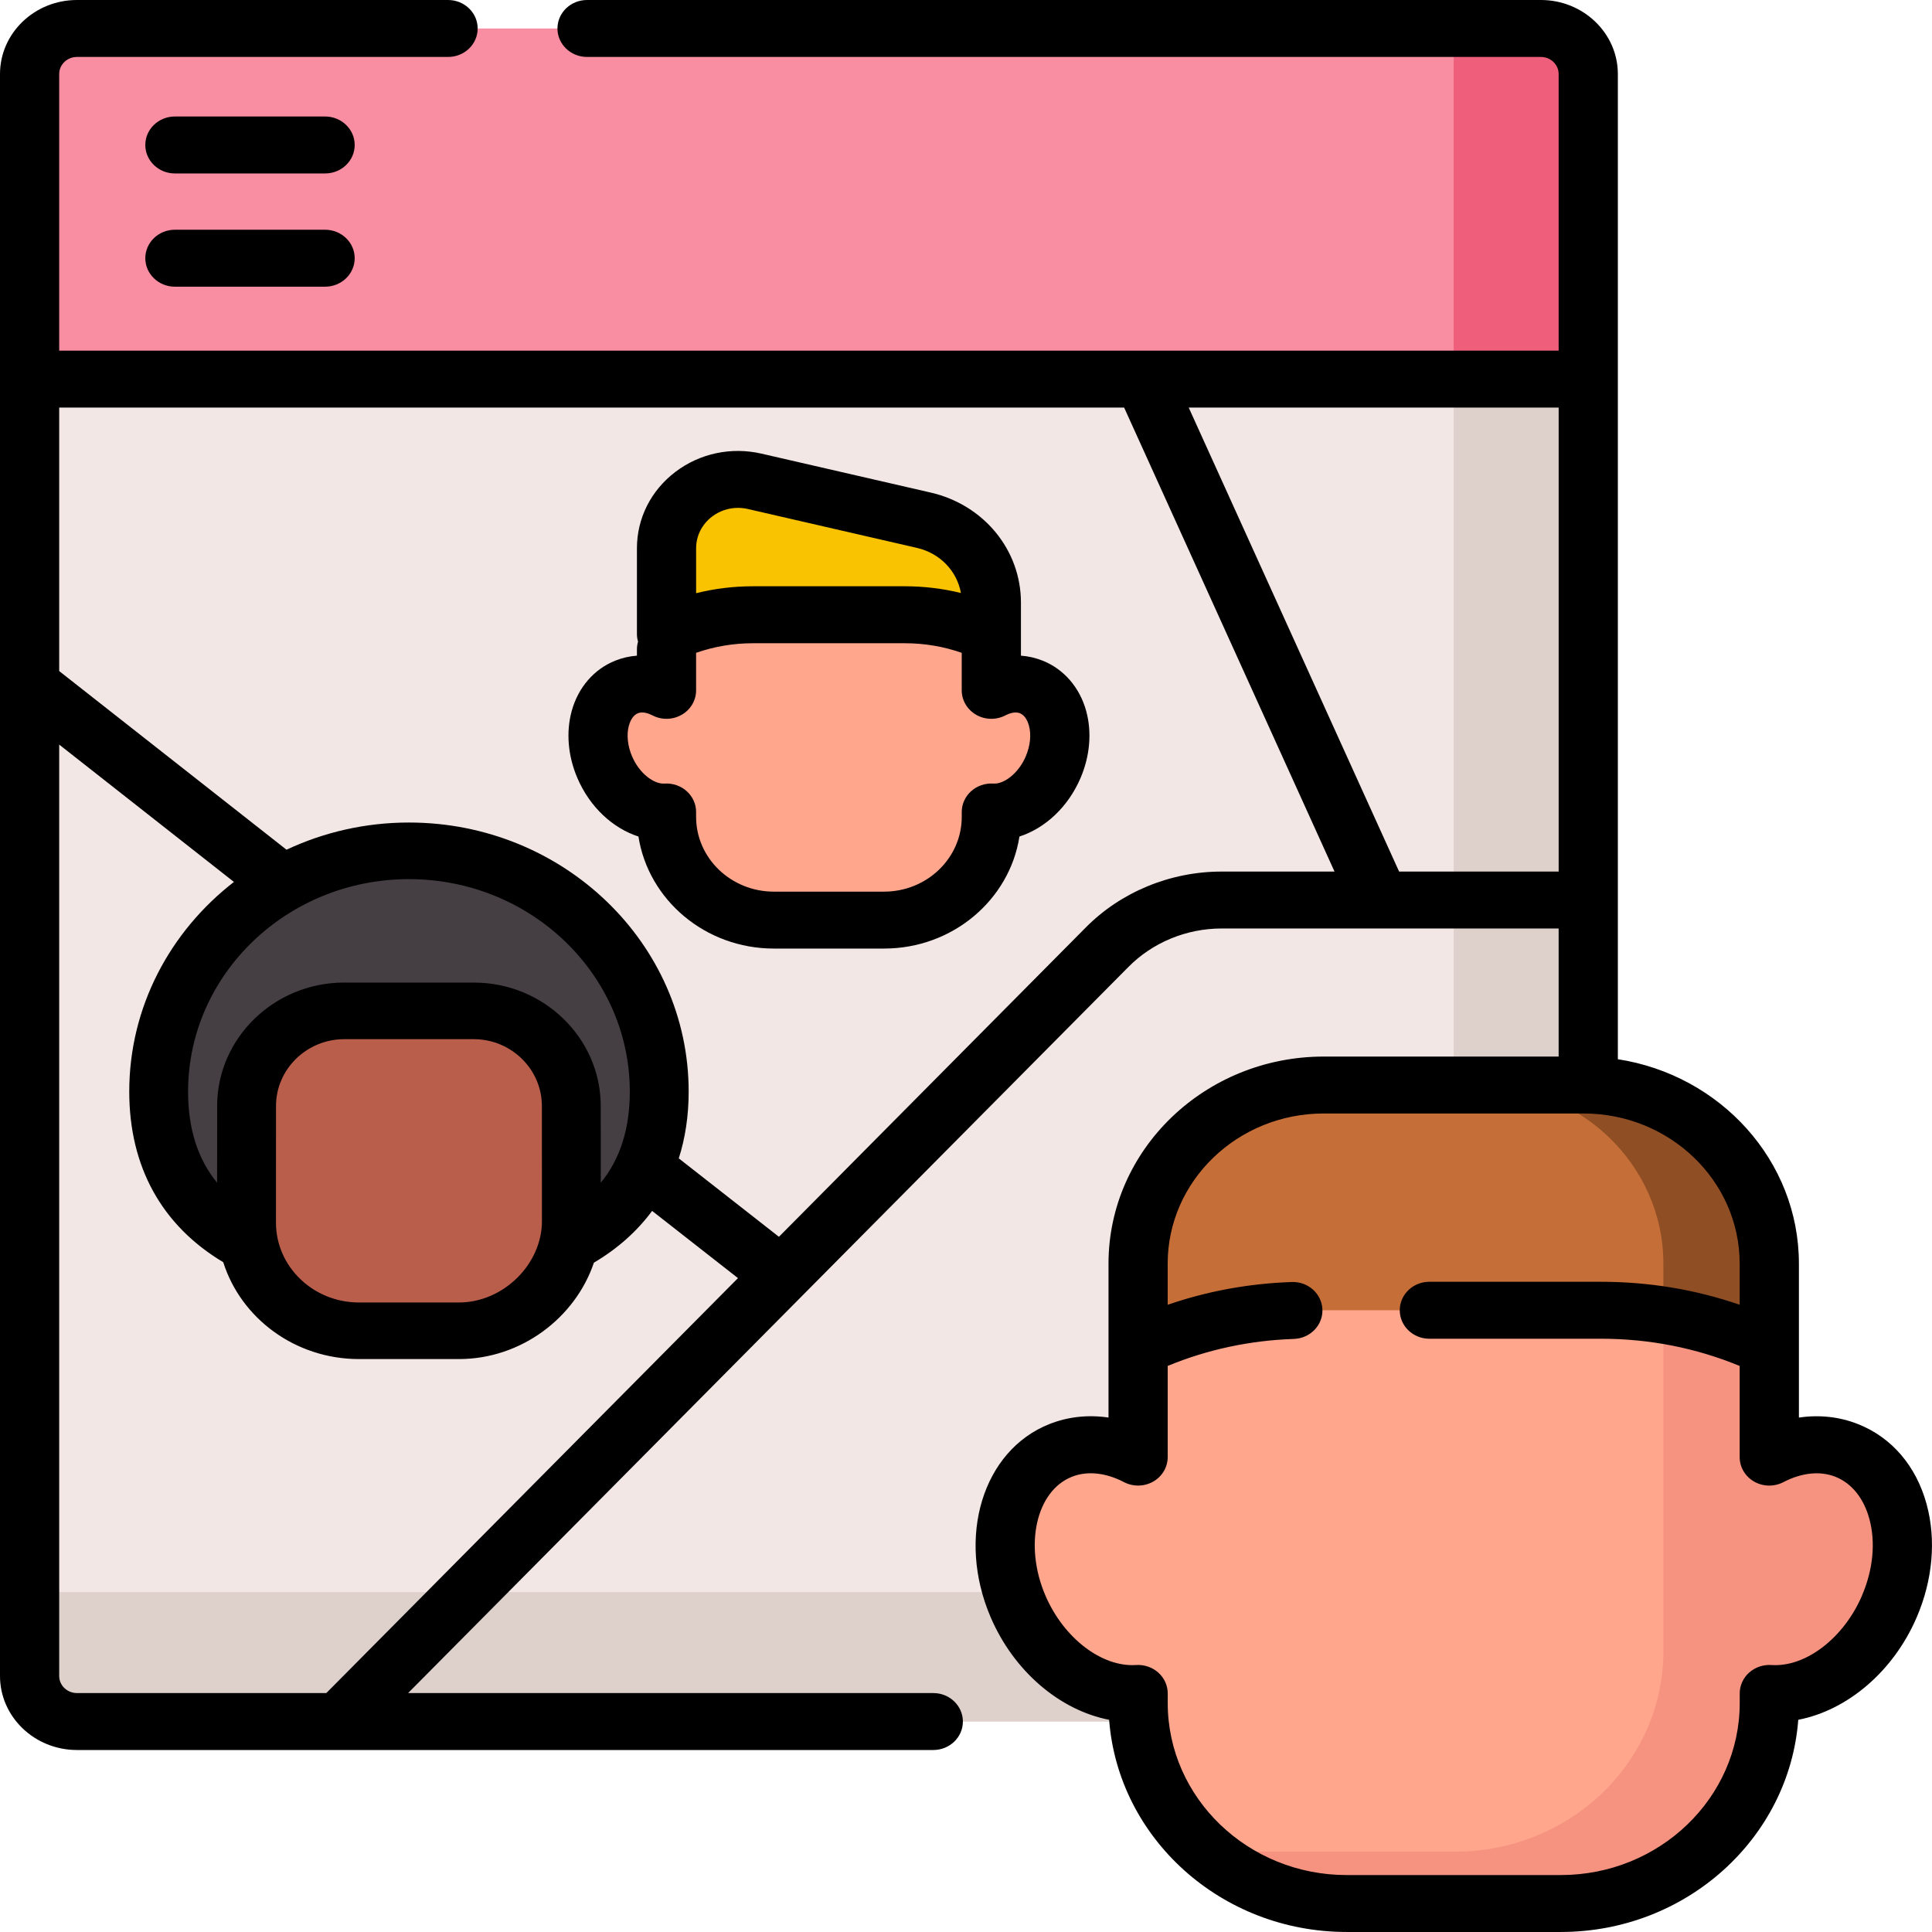
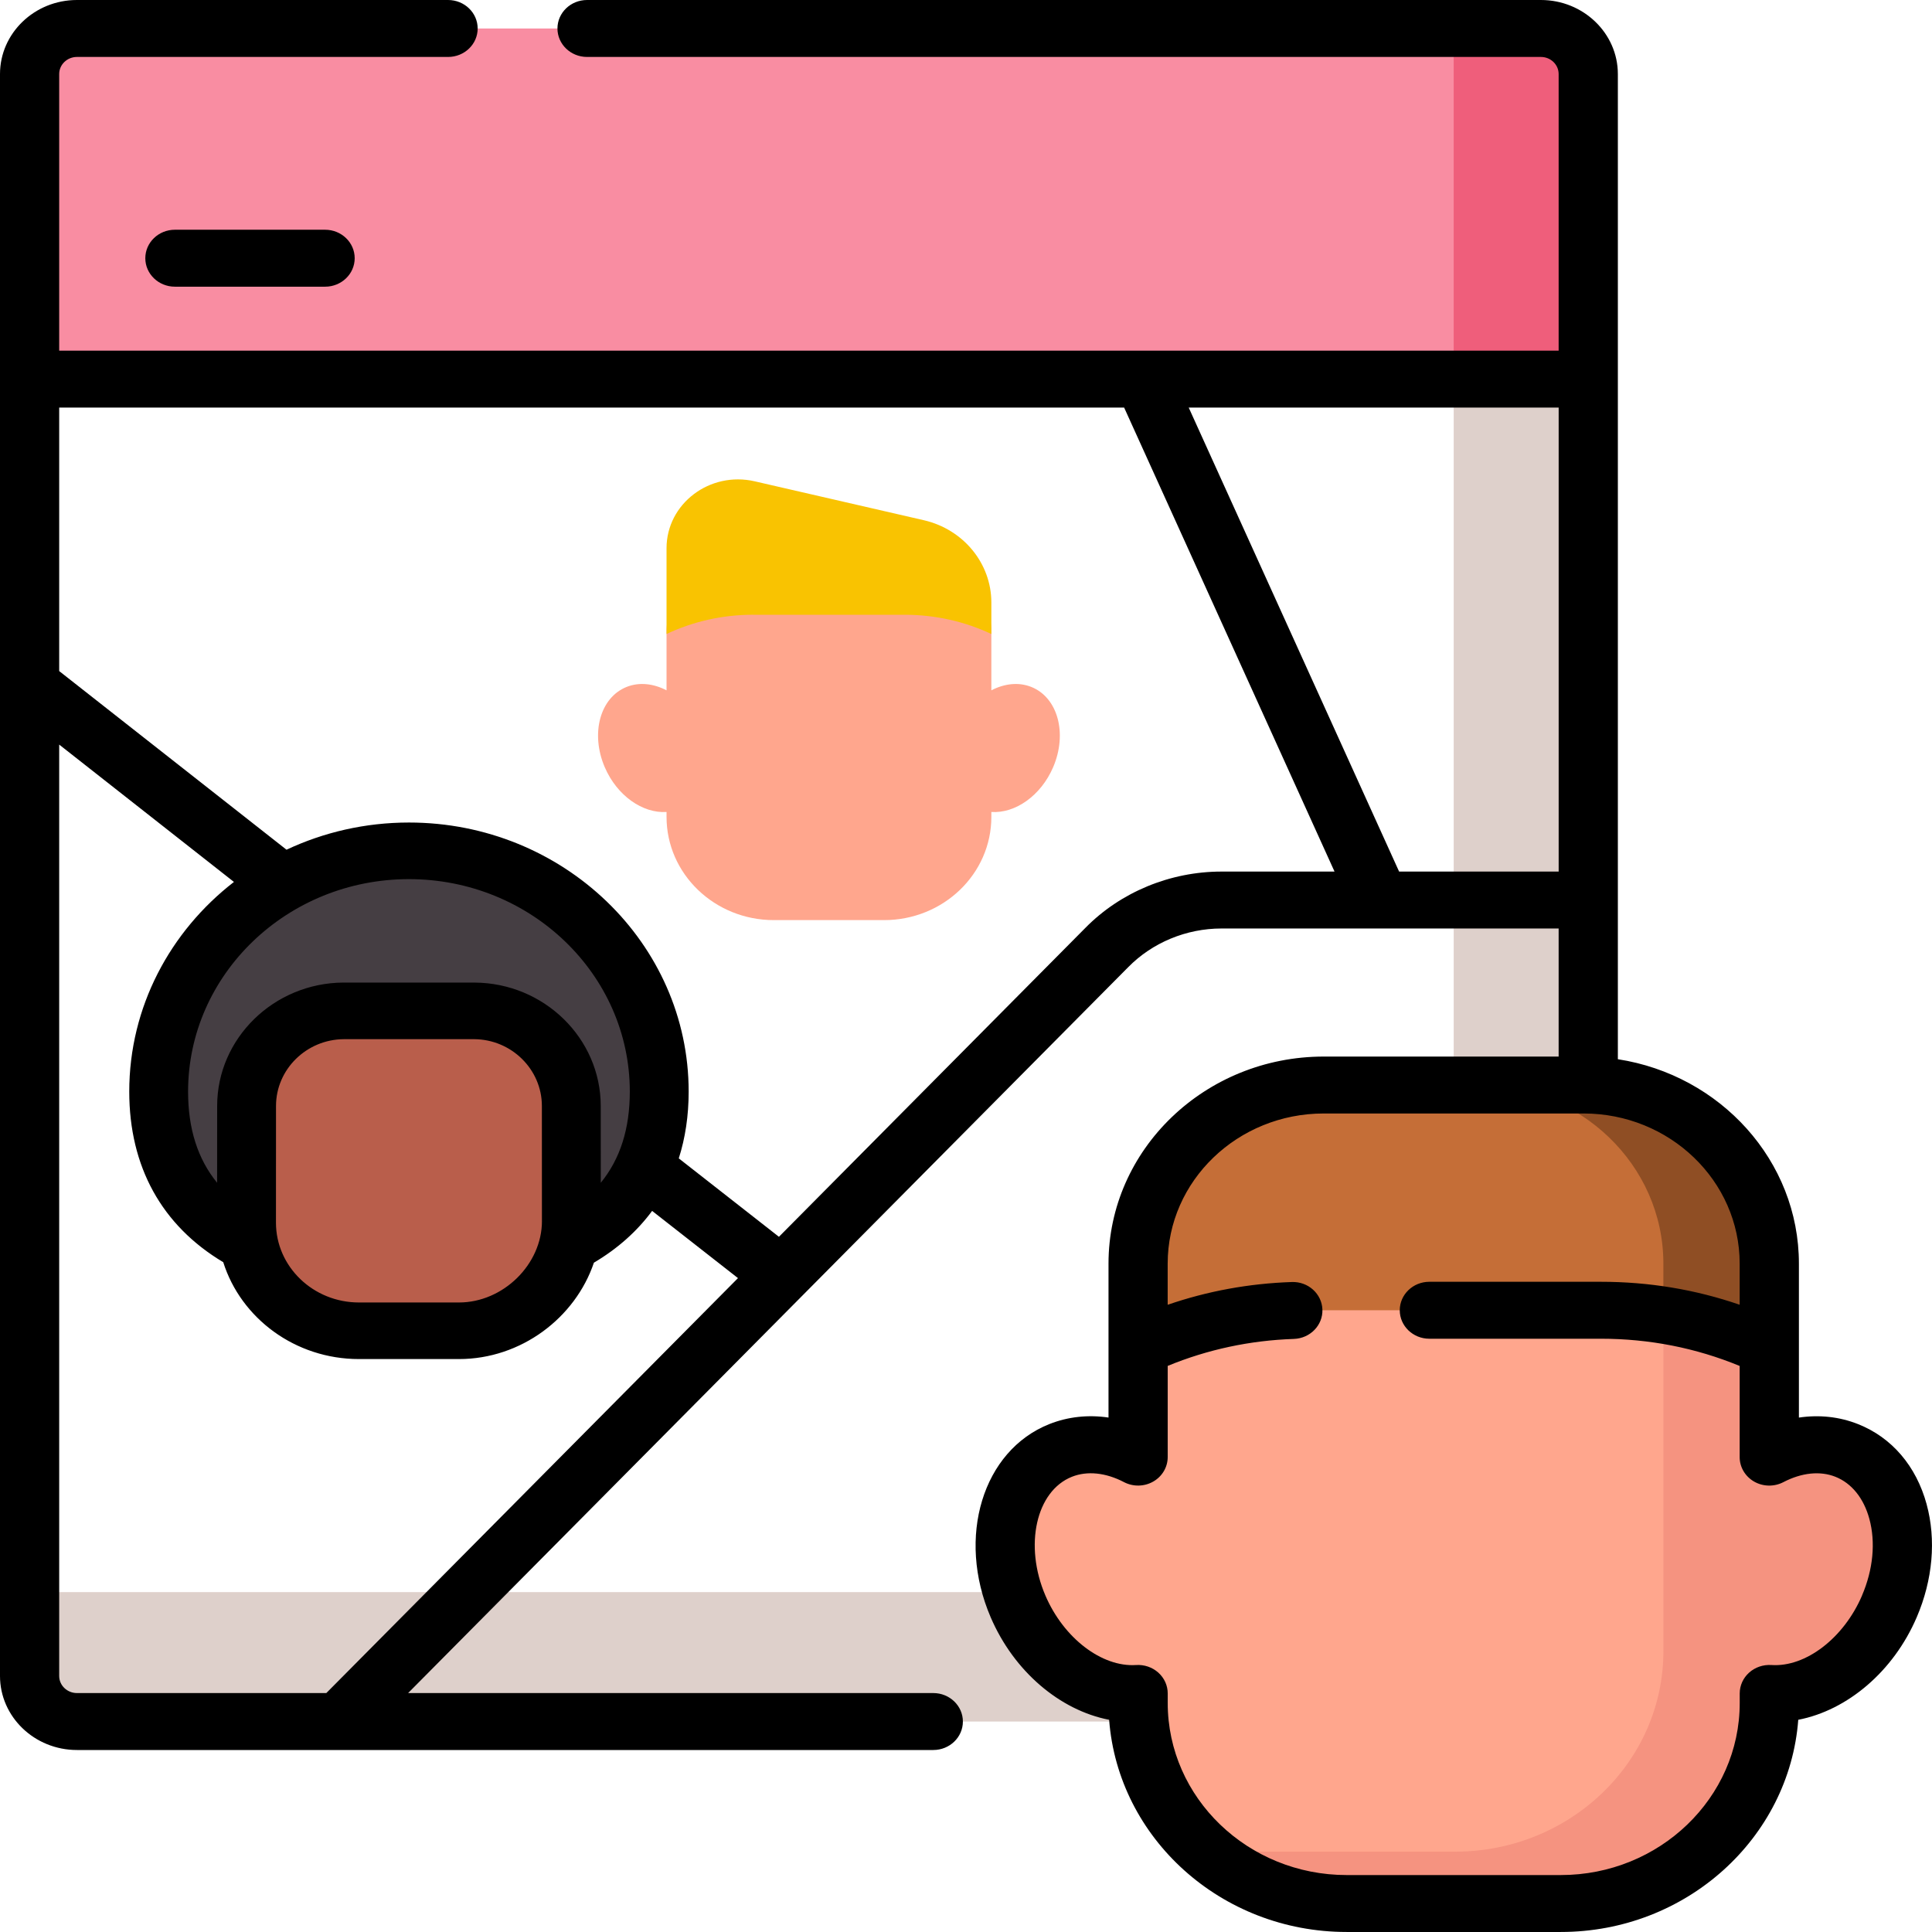
<svg xmlns="http://www.w3.org/2000/svg" xmlns:ns1="http://sodipodi.sourceforge.net/DTD/sodipodi-0.dtd" xmlns:ns2="http://www.inkscape.org/namespaces/inkscape" id="Capa_1" enable-background="new 0 0 512 512" height="80" viewBox="0 0 80 80" width="80" version="1.1" ns1:docname="mapa.svg" ns2:version="1.0.2-2 (e86c870879, 2021-01-15)" ns2:export-filename="Z:\imagenes para webs\ScatDate - Responsive web design 2021\Imágenes bajadas\gente-cercana.png" ns2:export-xdpi="96" ns2:export-ydpi="96">
  <defs id="defs55" />
  <ns1:namedview pagecolor="#ffffff" bordercolor="#666666" borderopacity="1" objecttolerance="10" gridtolerance="10" guidetolerance="10" ns2:pageopacity="0" ns2:pageshadow="2" ns2:window-width="1920" ns2:window-height="1009" id="namedview53" showgrid="false" ns2:zoom="2.2636633" ns2:cx="179.75595" ns2:cy="8.6133818" ns2:window-x="1272" ns2:window-y="-8" ns2:window-maximized="1" ns2:current-layer="Capa_1" />
-   <path d="M 63.679,71.285 H 3.037 c -1.077,0 -1.949,-0.84 -1.949,-1.875 V 5.276 H 65.628 V 69.41 c -1.62e-4,1.035 -0.873,1.875 -1.949,1.875 z" fill="#f2e7e4" id="path2" style="stroke-width:1" />
  <path d="M 65.766,5.276 H 60.195 V 64.041 c 0,1.042 -0.878,1.886 -1.961,1.886 H 1.225 v 3.472 c 0,1.042 0.878,1.886 1.961,1.886 H 63.805 c 1.083,0 1.961,-0.844 1.961,-1.886 V 5.276 Z" fill="#ded0cb" id="path4" style="stroke-width:1" />
  <path d="m 42.7,28.443 c -0.525,-0.208 -1.113,-0.138 -1.65,0.142 v -2.439 c 0,-1.321 -1.113,-2.391 -2.486,-2.391 h -8.478 c -1.373,0 -2.486,1.071 -2.486,2.391 v 2.439 c -0.537,-0.28 -1.125,-0.35 -1.65,-0.142 -1.102,0.437 -1.509,1.925 -0.909,3.324 0.508,1.184 1.575,1.921 2.559,1.855 v 0.204 c 0,2.36 1.989,4.274 4.443,4.274 h 4.564 c 2.454,0 4.443,-1.913 4.443,-4.274 v -0.204 c 0.984,0.067 2.051,-0.67 2.559,-1.855 0.599,-1.398 0.193,-2.887 -0.909,-3.324 z" fill="#ffa68d" id="path6" style="stroke-width:1" />
  <path d="m 31.186,25.456 h 6.277 c 1.287,0 2.504,0.287 3.587,0.797 v -1.303 c 0,-1.622 -1.157,-3.031 -2.796,-3.409 l -7.004,-1.611 c -1.862,-0.428 -3.65,0.929 -3.65,2.77 v 3.552 c 1.083,-0.51 2.3,-0.797 3.587,-0.797 z" fill="#f9c301" id="path8" style="stroke-width:1" />
  <path d="M 65.766,15.698 H 1.225 V 3.054 c 0,-1.035 0.873,-1.875 1.949,-1.875 H 63.817 c 1.077,0 1.949,0.84 1.949,1.875 z" fill="#62b4fd" id="path10" style="stroke-width:1;fill:#f98da2;fill-opacity:1" />
  <path d="M 63.805,1.179 H 60.195 V 15.698 h 5.571 V 3.065 c 0,-1.042 -0.878,-1.886 -1.961,-1.886 z" fill="#27a2fb" id="path12" style="stroke-width:1;fill:#ef5e7b;fill-opacity:1" />
  <path d="m 76.47,60.059 c -1.021,-0.405 -2.163,-0.268 -3.206,0.276 v -4.74 c 0,-2.566 -2.163,-4.647 -4.831,-4.647 H 51.958 c -2.668,0 -4.831,2.08 -4.831,4.647 v 4.74 c -1.043,-0.544 -2.186,-0.681 -3.206,-0.276 -2.141,0.85 -2.931,3.741 -1.766,6.459 0.987,2.301 3.06,3.733 4.972,3.603 v 0.396 c 0,4.586 3.865,8.304 8.633,8.304 h 8.869 c 4.768,0 8.633,-3.718 8.633,-8.304 v -0.396 c 1.912,0.13 3.985,-1.302 4.972,-3.603 1.166,-2.717 0.375,-5.609 -1.765,-6.459 z" fill="#ffa68d" id="path14" style="stroke-width:1" />
  <path d="m 76.47,60.059 c -1.021,-0.405 -2.163,-0.268 -3.206,0.276 v -4.74 c 0,-2.566 -2.163,-4.646 -4.831,-4.646 h -0.314 c 0.48,0.722 0.759,1.579 0.759,2.499 v 14.922 c 0,4.586 -3.865,8.304 -8.633,8.304 h -8.869 c -0.532,0 -1.052,-0.049 -1.558,-0.138 1.548,1.415 3.64,2.285 5.944,2.285 h 8.869 c 4.768,0 8.633,-3.718 8.633,-8.304 v -0.396 c 1.912,0.13 3.985,-1.302 4.972,-3.603 1.166,-2.718 0.375,-5.609 -1.766,-6.459 z" fill="#f59380" id="path16" style="stroke-width:1" />
  <path d="m 54.097,54.254 h 12.197 c 2.501,0 4.865,0.558 6.97,1.549 v -3.478 c 0,-4.084 -3.442,-7.395 -7.688,-7.395 H 54.816 c -4.246,0 -7.688,3.311 -7.688,7.395 v 3.478 c 2.104,-0.991 4.469,-1.549 6.969,-1.549 z" fill="#c56e37" id="path18" style="stroke-width:1" />
  <path d="m 65.575,44.929 h -4.386 c 4.246,0 7.688,3.311 7.688,7.395 v 2.133 c 1.549,0.244 3.022,0.703 4.386,1.345 V 52.324 c 1.63e-4,-4.084 -3.442,-7.395 -7.688,-7.395 z" fill="#8f4e24" id="path20" style="stroke-width:1" />
  <path d="m 27.298,45.201 c 0,5.506 -4.64,7.668 -10.364,7.668 -5.724,0 -10.364,-2.163 -10.364,-7.668 0,-5.505 4.64,-9.969 10.364,-9.969 5.724,0 10.364,4.463 10.364,9.969 z" fill="#453e43" id="path22" style="stroke-width:1" />
  <path d="m 19.595,41.858 h -5.323 c -0.015,0 -0.03,0 -0.045,1.57e-4 -2.23,0.013 -4.015,1.79 -4.017,3.935 -9.75e-4,1.436 -0.002,3.227 -0.002,4.834 0,2.473 2.084,4.478 4.655,4.478 H 19.004 c 2.571,0 4.655,-2.14 4.655,-4.545 0,-1.352 -9.75e-4,-3.227 -0.002,-4.766 -0.002,-2.145 -1.787,-3.922 -4.016,-3.935 -0.015,0 -0.03,-1.57e-4 -0.045,-1.57e-4 z" fill="#b95e4b" id="path24" style="stroke-width:1" />
-   <path d="M 43.167,27.354 C 42.88,27.24 42.58,27.172 42.275,27.15 v -0.897 -0.107 -1.195 c 0,-2.176 -1.537,-4.049 -3.737,-4.555 l -7.004,-1.611 c -1.254,-0.289 -2.555,-0.014 -3.567,0.755 -1.013,0.768 -1.593,1.921 -1.593,3.162 v 3.552 c 0,0.108 0.016,0.214 0.046,0.315 -0.029,0.101 -0.046,0.206 -0.046,0.315 v 0.266 c -0.305,0.022 -0.605,0.09 -0.892,0.204 -0.883,0.35 -1.543,1.113 -1.81,2.091 -0.239,0.875 -0.155,1.859 0.236,2.772 0.514,1.198 1.457,2.074 2.529,2.422 0.41,2.622 2.767,4.639 5.606,4.639 h 4.564 c 2.839,0 5.196,-2.017 5.606,-4.639 1.072,-0.349 2.015,-1.224 2.529,-2.422 0.391,-0.913 0.475,-1.897 0.236,-2.772 -0.268,-0.979 -0.928,-1.741 -1.81,-2.091 z M 28.825,22.701 c 0,-0.515 0.241,-0.992 0.661,-1.311 0.311,-0.236 0.686,-0.36 1.071,-0.36 0.135,0 0.272,0.015 0.407,0.046 l 7.004,1.611 c 0.957,0.22 1.661,0.961 1.821,1.868 -0.754,-0.185 -1.532,-0.279 -2.327,-0.279 H 31.186 c -0.807,0 -1.597,0.096 -2.361,0.287 z m 13.651,8.617 c -0.318,0.741 -0.932,1.158 -1.34,1.128 -0.339,-0.022 -0.673,0.091 -0.922,0.314 -0.249,0.223 -0.39,0.535 -0.39,0.862 v 0.204 c 0,1.707 -1.443,3.095 -3.218,3.095 H 32.042 c -1.774,0 -3.218,-1.388 -3.218,-3.095 v -0.204 c 0,-0.327 -0.141,-0.639 -0.39,-0.862 -0.249,-0.223 -0.583,-0.336 -0.922,-0.314 -0.409,0.029 -1.022,-0.387 -1.34,-1.128 -0.186,-0.434 -0.234,-0.898 -0.131,-1.273 0.042,-0.152 0.146,-0.421 0.375,-0.512 0.212,-0.084 0.466,0.02 0.599,0.089 0.38,0.198 0.84,0.189 1.211,-0.024 0.371,-0.212 0.598,-0.597 0.598,-1.013 v -1.553 c 0.754,-0.263 1.545,-0.397 2.361,-0.397 h 6.277 c 0.817,0 1.608,0.134 2.361,0.397 v 1.553 c 0,0.415 0.227,0.8 0.598,1.013 0.371,0.213 0.831,0.222 1.211,0.024 0.133,-0.069 0.387,-0.172 0.599,-0.089 0.229,0.091 0.333,0.36 0.375,0.512 0.103,0.375 0.055,0.839 -0.131,1.273 z" id="path26" style="stroke-width:1" />
-   <path d="M 13.462,4.824 H 7.242 c -0.677,0 -1.225,0.528 -1.225,1.179 0,0.651 0.549,1.179 1.225,1.179 h 6.22 c 0.677,0 1.225,-0.528 1.225,-1.179 0,-0.651 -0.549,-1.179 -1.225,-1.179 z" id="path34" style="stroke-width:1" />
  <path d="M 13.462,9.513 H 7.242 c -0.677,0 -1.225,0.528 -1.225,1.179 0,0.651 0.549,1.179 1.225,1.179 h 6.22 c 0.677,0 1.225,-0.528 1.225,-1.179 0,-0.651 -0.549,-1.179 -1.225,-1.179 z" id="path36" style="stroke-width:1" />
  <path d="m 79.778,62.288 c -0.433,-1.585 -1.442,-2.764 -2.841,-3.319 -0.772,-0.306 -1.606,-0.395 -2.448,-0.27 v -2.896 -0.208 -3.27 c 0,-4.264 -3.253,-7.81 -7.497,-8.465 V 3.065 C 66.991,1.375 65.562,0 63.805,0 H 24.308 c -0.677,0 -1.225,0.528 -1.225,1.179 0,0.651 0.549,1.179 1.225,1.179 h 39.497 c 0.405,0 0.735,0.317 0.735,0.707 V 14.519 H 2.451 V 3.065 c 0,-0.39 0.33,-0.707 0.735,-0.707 H 18.554 c 0.677,0 1.225,-0.528 1.225,-1.179 C 19.779,0.528 19.23,0 18.554,0 H 3.186 C 1.429,0 0,1.375 0,3.065 V 69.399 c 0,1.69 1.429,3.065 3.186,3.065 H 38.646 c 0.677,0 1.225,-0.528 1.225,-1.179 0,-0.651 -0.549,-1.179 -1.225,-1.179 h -21.747 L 46.719,40.046 c 0.999,-1.016 2.405,-1.599 3.859,-1.599 h 13.962 v 5.303 h -9.725 c -4.915,0 -8.914,3.846 -8.914,8.574 v 3.27 0.208 2.896 c -0.842,-0.125 -1.677,-0.036 -2.449,0.27 -2.762,1.096 -3.853,4.684 -2.431,7.998 0.964,2.247 2.872,3.854 4.906,4.247 0.372,4.905 4.64,8.786 9.833,8.786 h 8.869 c 5.193,0 9.461,-3.881 9.833,-8.786 2.034,-0.394 3.942,-2 4.906,-4.247 0.665,-1.55 0.81,-3.212 0.409,-4.679 z M 13.512,70.106 H 3.186 c -0.405,0 -0.735,-0.317 -0.735,-0.707 V 30.832 l 7.236,5.687 c -2.641,2.044 -4.335,5.175 -4.335,8.681 0,3.111 1.345,5.543 3.892,7.065 0.732,2.318 2.974,4.011 5.621,4.011 h 4.14 c 2.569,0 4.815,-1.705 5.587,-3.991 0.985,-0.583 1.79,-1.303 2.411,-2.144 l 3.555,2.783 z m 6.142,-29.42 -5.382,-1.56e-4 -0.053,1.56e-4 c -2.88,0.017 -5.225,2.308 -5.227,5.106 -6.5e-4,0.957 -0.001,2.071 -0.002,3.184 -0.805,-0.988 -1.202,-2.238 -1.202,-3.776 0,-4.851 4.103,-8.797 9.146,-8.797 5.043,0 9.145,3.946 9.145,8.797 0,1.538 -0.397,2.787 -1.202,3.776 -3.25e-4,-1.047 -9.74e-4,-2.186 -0.002,-3.183 -0.002,-2.799 -2.346,-5.089 -5.221,-5.106 z m 2.787,9.873 c 0,1.797 -1.606,3.374 -3.437,3.374 h -4.14 c -1.895,0 -3.437,-1.483 -3.437,-3.306 0,-1.607 8.12e-4,-3.397 0.002,-4.833 0.001,-1.515 1.26,-2.755 2.811,-2.764 l 0.032,-1.56e-4 h 5.323 l 0.038,1.56e-4 c 1.546,0.009 2.804,1.249 2.805,2.764 0.001,1.538 0.002,3.414 0.002,4.765 z M 50.578,36.09 c -2.125,0 -4.181,0.852 -5.636,2.333 L 32.254,51.213 28.107,47.966 c 0.27,-0.848 0.409,-1.772 0.409,-2.766 0,-6.143 -5.196,-11.141 -11.582,-11.141 -1.817,0 -3.538,0.406 -5.07,1.126 L 2.451,27.788 V 16.877 H 46.548 l 8.712,19.213 h -4.682 z m 7.356,0 L 49.222,16.877 H 64.541 V 36.09 Z M 77.103,66.068 c -0.756,1.763 -2.334,2.973 -3.753,2.877 -0.339,-0.022 -0.673,0.091 -0.922,0.314 -0.249,0.223 -0.39,0.535 -0.39,0.862 v 0.396 c 0,3.929 -3.323,7.125 -7.408,7.125 h -8.869 c -4.085,0 -7.408,-3.197 -7.408,-7.125 V 70.121 c 0,-0.327 -0.141,-0.639 -0.39,-0.862 -0.249,-0.223 -0.583,-0.336 -0.922,-0.314 -1.419,0.093 -2.997,-1.114 -3.753,-2.877 -0.891,-2.076 -0.387,-4.329 1.1,-4.919 0.633,-0.251 1.398,-0.172 2.155,0.223 0.38,0.198 0.84,0.189 1.211,-0.024 0.371,-0.212 0.598,-0.597 0.598,-1.013 V 56.559 c 1.655,-0.681 3.409,-1.056 5.224,-1.117 0.676,-0.023 1.206,-0.568 1.182,-1.219 -0.024,-0.651 -0.592,-1.163 -1.268,-1.137 -1.771,0.06 -3.493,0.375 -5.139,0.942 V 52.324 c 0,-3.428 2.899,-6.217 6.463,-6.217 h 10.759 c 3.564,0 6.463,2.789 6.463,6.217 v 1.703 c -1.835,-0.632 -3.76,-0.951 -5.744,-0.951 h -7.106 c -0.677,0 -1.225,0.528 -1.225,1.179 0,0.651 0.549,1.179 1.225,1.179 h 7.106 c 2,0 3.929,0.379 5.744,1.127 v 3.775 c 0,0.415 0.227,0.8 0.598,1.013 0.371,0.213 0.831,0.221 1.211,0.024 0.757,-0.395 1.523,-0.474 2.155,-0.223 0.673,0.267 1.172,0.885 1.405,1.739 0.266,0.973 0.158,2.102 -0.304,3.18 z" id="path44" style="stroke-width:1" />
</svg>